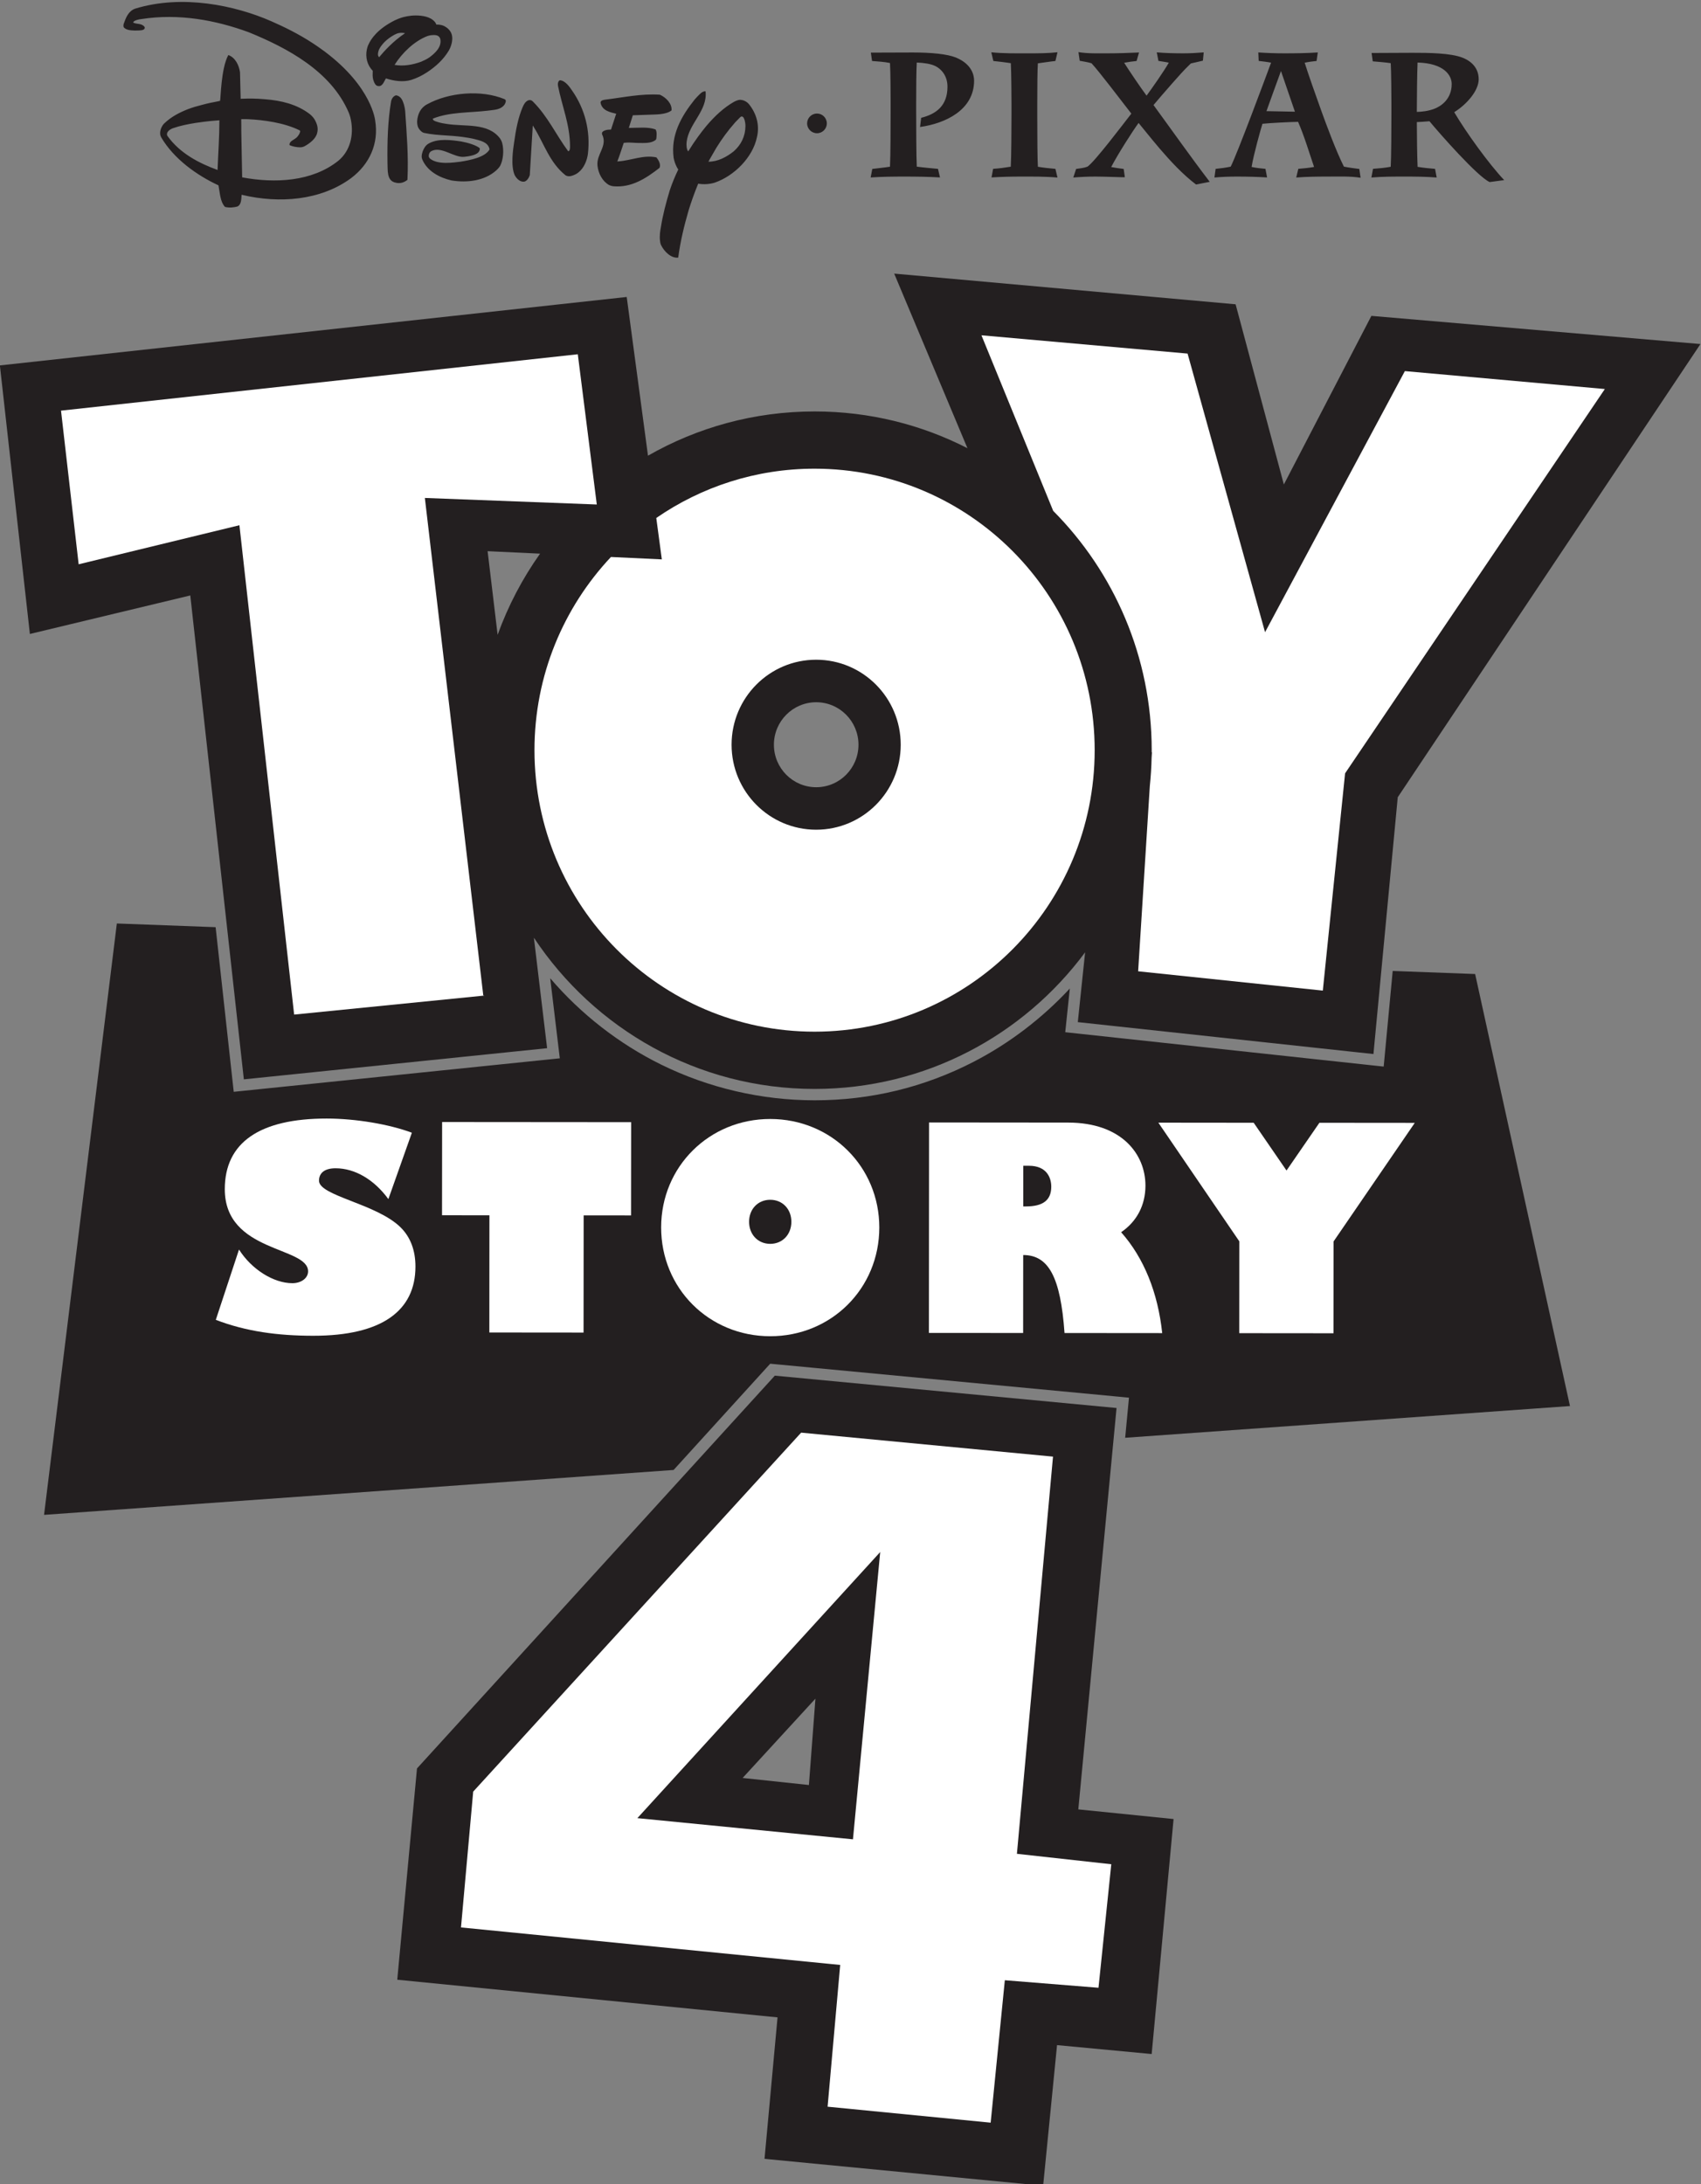
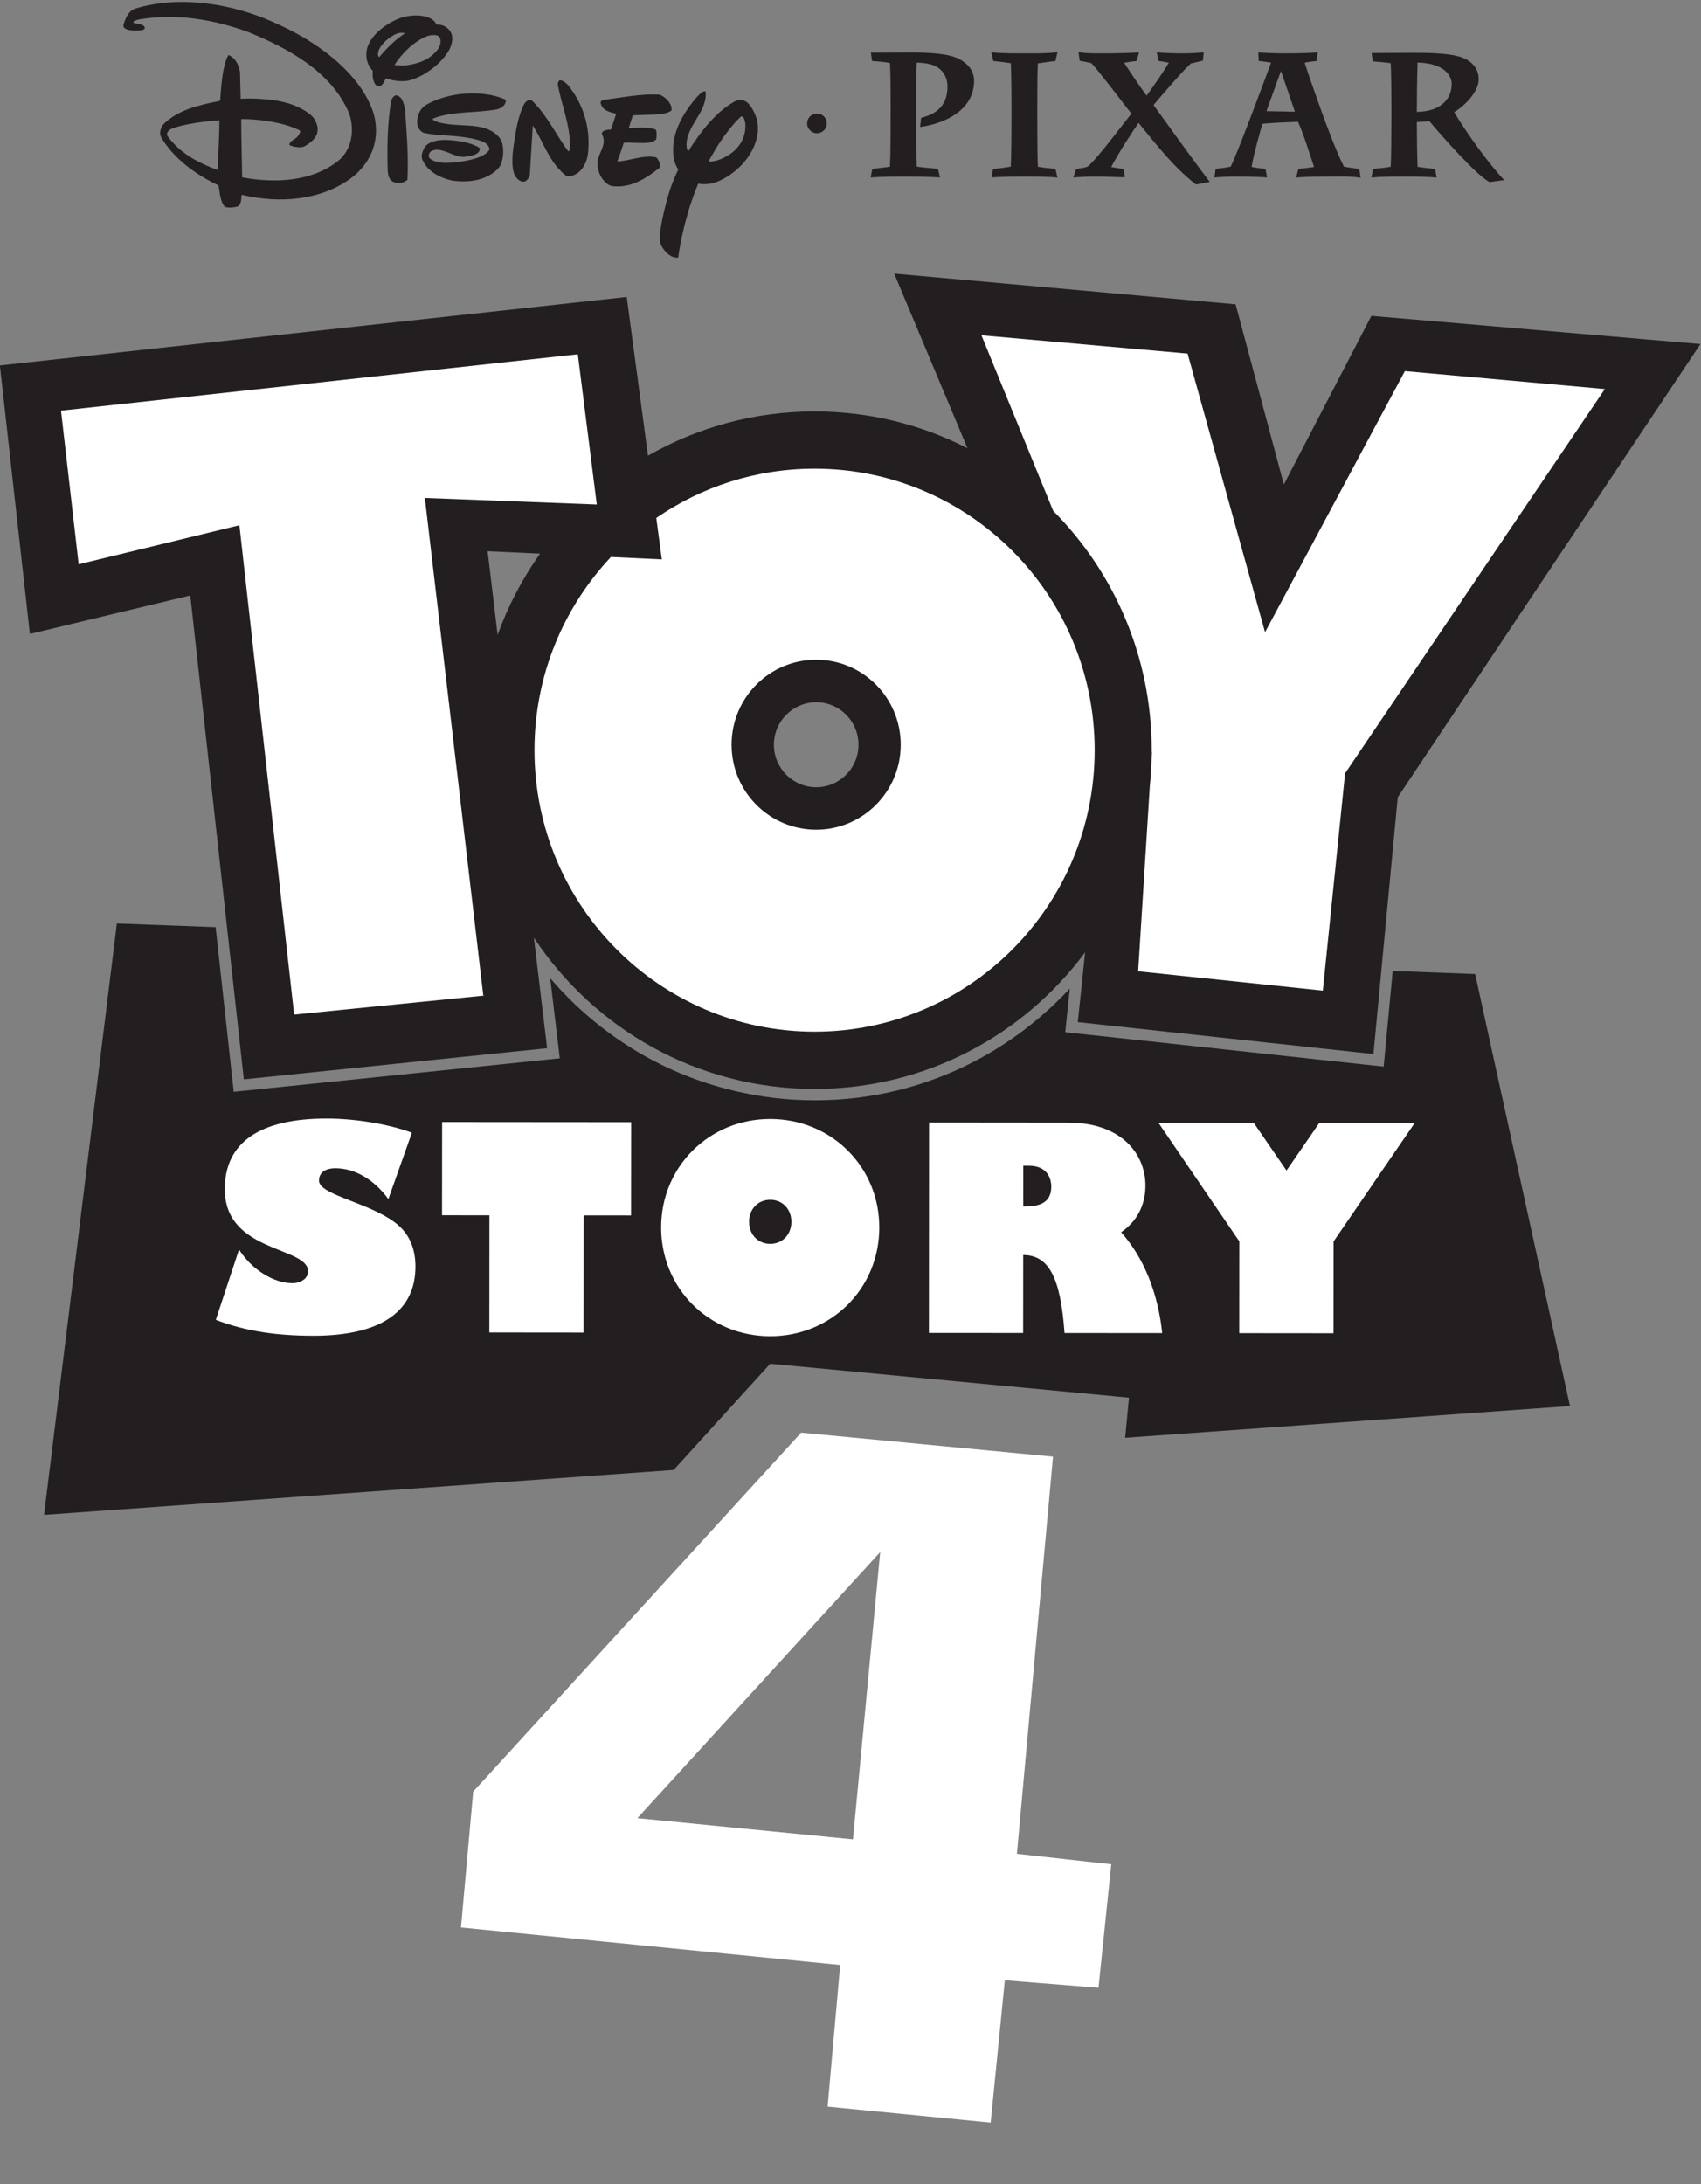
<svg xmlns="http://www.w3.org/2000/svg" width="211.3" height="271.34" version="1.1" viewBox="0 0 211.3 271.34" xml:space="preserve">
  <rect x="0" y="0" width="211.3" height="271.34" fill="#808080" stroke="none" />
  <defs>
    <clipPath id="clipPath12045">
      <path d="m43.843 543.21h158.48v204.23h-158.48z" />
    </clipPath>
  </defs>
  <g transform="matrix(1.333 0 0 -1.333 -58.457 995.62)">
    <g clip-path="url(#clipPath12045)">
      <g transform="translate(90.227 687.74)">
        <path d="m0 0c0.978 2.714 2.316 5.255 3.955 7.565l-4.888 0.23zm-25.264-26.83-3.376 30.5-14.949-3.589-2.795 25.027 58.414 6.379 1.982-14.792c4.58 2.623 9.88 4.123 15.529 4.123 5.127 0 9.967-1.236 14.241-3.425l-6.826 16.27 31.816-2.86 4.496-16.792 8.157 15.713 30.665-2.625-28.208-42.235-1.481-15.646-0.784-8.285-27.551 2.974 0.682 6.506c-5.726-7.727-14.884-12.732-25.207-12.732-10.918 0-20.533 5.599-26.162 14.094l1.233-10.298-28.261-2.903zm54.952 12.628c2.176 0 3.94 1.773 3.94 3.96s-1.764 3.96-3.94 3.96-3.941-1.773-3.941-3.96 1.765-3.96 3.941-3.96" fill="#231f20" fill-rule="evenodd" />
      </g>
      <g transform="translate(88.989 654.12)">
        <path d="m0 0-0.097-0.01 4e-3 -0.033z" fill="#fff" fill-rule="evenodd" />
      </g>
      <g transform="translate(181.32 656.13)">
        <path d="m0 0-7.682 0.286-1e-3 -0.013-0.738-7.827-0.058-0.613-0.043-0.459-0.459 0.049-0.612 0.066-28.152 3.039-0.452 0.049 0.048 0.452 0.062 0.602 0.317 3.019c-2.572-2.772-5.648-5.118-8.969-6.832-4.612-2.38-9.596-3.587-14.816-3.587-4.937 0-9.882 1.15-14.298 3.326-3.93 1.937-7.477 4.701-10.34 8.048l0.765-6.388 0.074-0.614 0.055-0.459-0.461-0.048-0.615-0.063-28.26-2.903-0.6-0.062-0.45-0.046-0.049 0.449-0.067 0.6-1.562 14.205-0.01 0.089-9.205 0.343-6.783-55.111 58.667 4.184 8.646 9.51 0.357 0.392 0.226-0.022 0.303-0.028 31.845-3.014 0.605-0.058 0.454-0.043-0.044-0.453-0.057-0.605-0.254-2.679 41.451 2.957z" fill="#231f20" fill-rule="evenodd" />
      </g>
      <g transform="translate(144.34 578.28)">
-         <path d="m0 0 8.878-0.9-2.041-21.899-8.818 0.831-1.297-13.105-25.963 2.506 1.213 13.184-35.438 3.509 1.839 19.69 33.346 36.604 31.845-3.014zm-25.105 2.271 0.608 8.049-6.784-7.391z" fill="#231f20" fill-rule="evenodd" />
-       </g>
+         </g>
      <g transform="translate(55.391 744.35)">
        <path d="m0 0c-0.059 0.098-0.029 0.255-7e-3 0.338 0.204 0.573 0.433 1.182 1.068 1.409 4.395 1.346 9.315 0.302 12.674-1.171 1.137-0.498 2.561-1.181 3.943-2.096 0.345-0.228 0.67-0.454 0.974-0.681 0.017-0.012 0.033-0.022 0.049-0.033 0.026-0.022 0.056-0.045 0.084-0.066 4.354-3.292 4.64-6.385 4.64-6.385h-1e-3c0.354-2.122-0.507-4.063-2.261-5.378-2.806-2.06-6.645-2.377-10.135-1.547-0.021 6e-3 -0.018 6e-3 -0.05 0.01-0.034-0.382-0.01-0.937-0.408-1.099-0.3-0.078-0.744-0.141-1.146-0.029-0.458 0.518-0.458 1.29-0.603 2.007-2.008 0.933-4.156 2.456-5.341 4.481-0.048 0.095-0.072 0.179-0.079 0.209-0.057 0.31 0.048 0.636 0.206 0.885 0.047 0.071 0.106 0.137 0.152 0.186 0.671 0.648 1.449 1.034 2.229 1.343 0.42 0.16 0.847 0.281 1.276 0.389 0.514 0.14 1.007 0.247 1.459 0.327 0.079 0.019 0.166 0.037 0.247 0.054 0.066 0.219 0.081 3.009 0.769 4.27 0.66-0.231 1.001-0.975 1.089-1.604l0.061-2.478c6e-3 0 0.091 9e-3 0.096 9e-3l0.099 6e-3h0.118c0.39 0.018 1.074 0.025 1.972-0.054 1.503-0.119 2.955-0.468 4.148-1.376 0.107-0.085 0.314-0.27 0.451-0.497 0.217-0.381 0.379-0.794 0.241-1.281-0.127-0.537-0.693-0.963-1.178-1.229-0.18-0.09-0.353-0.096-0.398-0.096-0.326 5e-3 -0.669 0.064-0.965 0.192-0.026 0.016-0.033 0.023-0.036 0.048 0 0.328 0.378 0.432 0.634 0.647 0.022 0.016 0.094 0.074 0.207 0.242 0.018 0.026 0.035 0.054 0.053 0.083 3e-3 3e-3 5e-3 6e-3 5e-3 9e-3 0.04 0.069 0.078 0.151 0.094 0.238 2e-3 0.01 4e-3 0.02 4e-3 0.028v3e-3c-2e-3 0.05-0.037 0.081-0.06 0.096-1.446 0.716-3.396 0.97-4.775 1.032-0.135 6e-3 -0.252 0.015-0.656 6e-3 -2e-3 -0.081-4e-3 -0.043-1e-3 -0.125 8e-3 -0.231 6e-3 -0.735 5e-3 -0.955l0.081-4.343c3.064-0.572 6.526-0.403 8.959 1.545 1.123 0.924 1.441 2.409 1.184 3.76-2e-3 0.018-6e-3 0.035-0.01 0.052-0.015 0.078-0.033 0.155-0.052 0.232-7e-3 0.024-0.013 0.049-0.02 0.074-3e-3 0.012-8e-3 0.024-0.011 0.036-0.04 0.134-0.085 0.255-0.126 0.357-1.653 3.854-5.763 6.021-9.296 7.462-3.077 1.13-6.516 1.785-10.071 1.226 0 0-0.023-3e-3 -0.058-8e-3 -0.031-4e-3 -0.062-0.01-0.093-0.014-5e-3 -3e-3 -0.059-0.015-0.062-0.016-0.16-0.034-0.344-0.088-0.452-0.188h3e-3c-0.02-0.017-0.035-0.038-0.049-0.062-3e-3 -0.011-2e-3 -0.023 8e-3 -0.033 0.307-0.175 0.761-0.036 1.042-0.39 0.015-0.021 0.024-0.043 0.027-0.077 3e-3 -0.15-0.121-0.207-0.26-0.239-0.222-0.033-0.552-0.035-0.707-0.033-0.371 0.013-0.751 0.039-0.984 0.292m27.333-8.741c-3e-3 -0.112 0-0.402 0.125-0.637 0.103-0.172 0.247-0.329 0.411-0.417 0.025-0.012 0.069-0.028 0.12-0.041 0.665-0.142 1.372-0.192 2.077-0.237 0.357-0.026 0.616-0.042 0.616-0.042 1.335-0.113 1.965-0.285 1.965-0.285h8e-3c0.534-0.148 1.274-0.27 1.42-0.928 6e-3 -0.029 1e-3 -0.047-8e-3 -0.073-0.45-0.722-1.795-0.969-2.701-1.116-0.592-0.069-2.093-0.317-2.824 0.284-0.099 0.086-0.121 0.185-0.125 0.242 0 0.014 0 0.029 1e-3 0.044v1e-3c6e-3 0.103 0.04 0.208 0.107 0.304 0.013 0.014 0.044 0.055 0.097 0.091 0.946 0.549 2.152-0.625 3.116-0.508 0.976 0.097 1.288 0.328 1.386 0.539 0.08 0.157 0.043 0.264 0.043 0.264-0.341 0.286-1.113 0.514-1.744 0.628-0.892 0.128-2.163 0.317-3.057-0.221-0.015-9e-3 -0.184-0.116-0.298-0.283-0.172-0.256-0.298-0.564-0.312-0.891 1e-3 -0.057 8e-3 -0.144 0.041-0.242 0.457-1.143 1.651-1.749 2.739-1.999 1.477-0.236 3.076-0.036 4.171 0.937h-2e-3c0.21 0.186 0.322 0.354 0.375 0.444 0.275 0.545 0.359 1.419 0.182 2.097-0.051 0.19-0.134 0.338-0.201 0.434-1.135 1.499-3.228 1.075-5 1.36-0.22 0.03-0.53 0.083-0.805 0.172-0.171 0.047-0.271 0.093-0.325 0.121-0.015 7e-3 -0.03 0.017-0.045 0.025-3e-3 3e-3 -4e-3 5e-3 -4e-3 5e-3 -0.04 0.029-0.071 0.067-0.085 0.12-5e-3 0.03 0.012 0.046 0.024 0.055 1.538 0.617 3.386 0.533 5.095 0.733 0.543 0.082 1.113 0.06 1.488 0.476 0.013 0.013 0.03 0.032 0.053 0.062 1e-3 2e-3 3e-3 3e-3 3e-3 6e-3 3e-3 0 3e-3 1e-3 3e-3 1e-3 0.036 0.05 0.077 0.121 0.104 0.208 0.017 0.046 0.025 0.089 0.027 0.12v0.019c2e-3 0.011 2e-3 0.018 2e-3 0.022v5e-3c-2e-3 0.036-0.017 0.073-0.048 0.11-0.019 0.018-0.051 0.037-0.078 0.049-2.173 0.893-5.18 0.632-7.199-0.479-0.613-0.318-0.888-0.91-0.938-1.579m9.954-5.638c0.256 0.029 0.457 0.344 0.544 0.603l0.28 4.637 0.121-0.199c0.946-1.518 1.431-3.236 2.92-4.438 0.212-0.139 0.484-0.109 0.716-0.014 0.148 0.053 0.352 0.144 0.522 0.295 0.512 0.413 0.782 1.128 0.857 1.698 0.254 2.173-0.289 4.208-1.463 5.896-0.23 0.33-0.632 0.946-1.146 0.975-0.2-0.088-0.209-0.372-0.173-0.544 0.374-1.883 1.111-3.595 1.117-5.617 0-0.08-3e-3 -0.215-0.023-0.296-0.026-0.083-0.071-0.151-0.148-0.16-1.131 1.527-1.897 3.244-3.292 4.637-0.061 0.055-0.102 0.083-0.126 0.096-0.225 0.101-0.431-0.022-0.588-0.198-0.041-0.056-0.129-0.18-0.225-0.392-0.442-1.027-0.649-2.17-0.808-3.313-0.087-0.579-0.343-2.176 0.056-3.063 0.172-0.318 0.486-0.632 0.859-0.603m-14.092 10.34c-0.527 0.528-0.693 1.281-0.548 1.981 7e-3 0.038 0.023 0.107 0.052 0.203 0.019 0.065 0.042 0.13 0.066 0.194 7e-3 0.012 0.016 0.025 0.023 0.039 0.237 0.547 0.861 1.48 2.479 2.288 0.171 0.081 0.462 0.206 0.795 0.296 0.418 0.106 0.952 0.195 1.638 0.123l0.037-6e-3c0.284-0.034 0.598-0.109 0.878-0.263 0 0 0.41-0.219 0.511-0.558 0.033 2e-3 0.064 4e-3 0.095 4e-3 0.082 0 0.213-7e-3 0.362-0.042 0.03-8e-3 0.064-0.018 0.098-0.027 0.319-0.099 0.555-0.337 0.555-0.337h-3e-3c0.039-0.037 0.08-0.077 0.113-0.12 0.264-0.316 0.305-0.704 0.222-1.14-0.035-0.18-0.111-0.454-0.271-0.738-0.51-0.859-1.236-1.512-2.034-2.039-0.484-0.315-0.945-0.544-1.487-0.716-0.775-0.232-1.634-0.086-2.349 0.142-0.115-0.142-0.288-0.745-0.659-0.715-0.203 0-0.317 0.09-0.441 0.354-0.039 0.095-0.069 0.178-0.089 0.253-0.032 0.13-0.045 0.265-0.05 0.369-2e-3 0.193 7e-3 0.391 7e-3 0.455m28.04-8.105c-0.277 2.116 0.715 3.864 1.959 5.42 0.088 0.101 0.175 0.194 0.252 0.276 0.223 0.211 0.439 0.516 0.767 0.492 0.197-1.817-1.568-2.987-1.768-4.735-0.021-0.253-0.021-0.666 0.152-0.865 0.621 1.015 1.244 1.833 1.692 2.373 0.013 0.016 0.026 0.031 0.04 0.047 0.756 0.887 1.58 1.653 2.524 2.195 0.131 0.07 0.385 0.192 0.574 0.193 0.249-4e-3 0.477-0.099 0.673-0.25 0.039-0.035 0.1-0.09 0.156-0.154 0.699-0.875 1.019-1.961 0.739-3.101-0.393-1.862-2.105-3.577-3.908-4.208 0 0-0.7-0.254-1.562-0.104-0.376-0.91-0.67-1.763-0.893-2.486-0.415-1.429-0.768-2.886-0.969-4.402-0.656-0.087-1.317 0.572-1.603 1.176-0.055 0.125-0.081 0.259-0.094 0.397-0.058 0.456 0.026 0.975 0.08 1.245 0.183 1.187 0.491 2.316 0.825 3.435 0.227 0.688 0.502 1.344 0.798 1.958-0.044 0.059-0.1 0.145-0.151 0.254-0.129 0.253-0.237 0.563-0.283 0.844m-7.095-0.745c0.077-0.708 0.448-1.444 1.08-1.803 0.093-0.043 0.229-0.093 0.414-0.114 1.667-0.147 3.03 0.732 4.288 1.716 0.145 0.316-0.083 0.717-0.287 0.975-1.201 0.259-2.347-0.286-3.549-0.372l-2e-3 3e-3 -0.097-0.012c0.126 0.307 0.351 0.974 0.603 1.738 0.152 0.021 0.458 0.036 0.704 0.018 0.245-9e-3 0.506-0.033 0.655-0.031 0.58 0 1.165-0.048 1.589 0.264 0.07 0.058 0.087 0.134 0.09 0.179 0.016 0.201 0.075 0.589-0.077 0.819-0.718 0.257-1.602 0.143-2.378 0.143l-0.111-2e-3 0.371 1.176 1.603 0.057c0.395 0.026 1.489-0.027 2.006 0.401 0.057 0.631-0.517 1.204-1.086 1.461-1.751 0.115-3.413-0.257-5.071-0.458-0.157-0.024-0.46-0.056-0.46-0.287 0.144-0.743 0.888-0.888 1.461-1.03l-0.03-0.085-0.455-1.389-0.114-3e-3 -0.22-0.017c-0.047-8e-3 -0.1-0.018-0.15-0.032-0.189-0.061-0.419-0.156-0.348-0.393 0.543-1.089-0.546-1.83-0.429-2.922m-18.768 6.56c-0.257-0.06-0.405-0.324-0.459-0.518-0.316-1.861-0.37-3.808-0.343-5.783 0.034-0.679-0.086-1.663 0.744-1.835 0.402-0.116 0.801 0 1.116 0.258 0.11 2.232-0.071 4.281-0.211 6.421-0.03 0.266-0.085 0.483-0.114 0.592-0.121 0.401-0.29 0.797-0.733 0.865m39.224-3.535c0.505 0 0.916 0.409 0.916 0.917 0 0.507-0.411 0.92-0.916 0.92-0.504 0-0.921-0.413-0.921-0.92 0-0.508 0.417-0.917 0.921-0.917m53.529 1.881v0.958c0 0.533-0.016 3.015-0.063 3.691-0.548 0.081-1.117 0.121-1.675 0.169l-0.11 0.78 3.811 0.017c1.478 0 3.55-0.015 4.674-0.458 0.898-0.358 1.497-1.026 1.497-2.01 0-1.065-1.118-2.347-2.281-3.066 1.106-1.879 3.232-4.824 4.657-6.331l-1.356-0.182c-1.135 0.521-4.607 4.461-5.607 5.668-0.435-0.035-0.881-0.068-1.176-0.077v-0.186c0-0.949 0.027-3.106 0.07-3.986 0.532-0.09 1.085-0.143 1.626-0.188l0.152-0.807c-0.987 0.082-2.003 0.088-2.989 0.088-1.02 0-2.083 0-3.096-0.088l0.151 0.81c0.547 0.041 1.113 0.089 1.649 0.192 0.05 0.781 0.066 3.493 0.066 5.006m-14.396-5.92c-0.698 0-1.403-0.024-2.096-0.088l0.111 0.807c0.473 0.045 0.94 0.109 1.405 0.207 0.616 1.214 3.209 8.19 3.763 9.688-0.381 0.076-0.769 0.116-1.156 0.165l-0.035 0.79c0.807-0.057 1.626-0.084 2.434-0.084 1.032 0 2.084 0.013 3.109 0.084l-0.113-0.794c-0.37-0.041-0.745-0.085-1.109-0.165 0.28-0.901 1.039-3.072 1.58-4.565 0.429-1.182 1.363-3.715 2.077-5.119 0.477-0.093 0.958-0.155 1.435-0.217l0.118-0.82c-0.945 0.159-2.095 0.111-3.035 0.111-0.977 0-1.983-0.01-2.961-0.088l0.193 0.81c0.493 0.041 0.983 0.084 1.469 0.176-0.476 1.393-0.901 2.851-1.491 4.203-0.692-0.013-2.619-0.104-3.32-0.181-0.18-0.568-0.819-2.853-1.012-4.022 0.424-0.095 0.859-0.135 1.292-0.179l0.152-0.799c-0.932 0.058-1.877 0.08-2.81 0.08m-10.711-0.061h0.266l-0.109 0.773c-0.391 0.045-0.779 0.105-1.165 0.177 0.621 1.194 1.998 3.352 2.554 4.108 0.408-0.486 1.122-1.398 1.965-2.387 1.009-1.173 2.147-2.409 3.392-3.351l1.273 0.252c-1.791 2.344-3.496 4.771-5.239 7.155 0.338 0.406 1.082 1.272 1.808 2.094 0.502 0.56 0.999 1.14 1.543 1.657l0.131 0.127c0.376 0.09 0.748 0.16 1.12 0.258l0.076 0.771c-0.633-0.053-1.262-0.088-1.895-0.088-0.828 0-1.658 0.02-2.48 0.091l0.155-0.795c0.224-0.036 0.458-0.069 0.69-0.111l0.278-0.055c-0.464-0.811-1.54-2.349-2.073-3.073-0.503 0.671-1.651 2.368-2.089 3.064 0.384 0.076 0.772 0.124 1.16 0.166l0.226 0.792c-0.983-0.046-1.974-0.079-2.963-0.079-0.854 0-1.816-0.032-2.681 0.114l0.116-0.809c0.364-0.071 0.743-0.12 1.1-0.23 0.36-0.386 1.021-1.218 1.735-2.134 0.693-0.893 1.43-1.856 1.977-2.559-0.712-0.911-3.414-4.491-4.086-4.941-0.326-0.128-0.707-0.162-1.058-0.214l-0.267-0.8c0.69 0.056 1.359 0.088 2.047 0.088 0.898 0 2.243-0.061 2.493-0.061m-10.36 10.63c0.048-0.816 0.063-3.324 0.063-3.804v-0.923c0-1.429-0.017-4.029-0.068-4.921-0.539-0.088-1.096-0.167-1.643-0.198l-0.15-0.803c0.904 0.058 1.823 0.08 2.737 0.08 1.111 0 2.291 0.012 3.409-0.091l-0.193 0.81c-0.542 0.052-1.094 0.101-1.632 0.196-0.045 0.643-0.059 2.931-0.059 4.798v0.973c0 1.726 0.014 3.319 0.057 3.867 0.543 0.069 1.088 0.162 1.634 0.219l0.195 0.815c-0.897-0.103-1.833-0.102-2.731-0.102-1.111 0-2.321-0.019-3.437 0.098l0.19-0.811c0.543-0.057 1.086-0.121 1.628-0.203m-11.26-9.649c-0.55-0.087-1.1-0.136-1.649-0.208l-0.153-0.795c1.046 0.073 2.11 0.083 3.156 0.083 1.094 0 2.214-0.014 3.306-0.08l-0.188 0.799c-0.655 0.064-1.318 0.119-1.974 0.206-0.05 0.859-0.058 4.008-0.058 5.227v0.665c0 1.194 8e-3 3.093 0.056 3.809 0.627-0.02 1.296-0.115 1.717-0.32 0.712-0.354 1.144-1.054 1.144-1.933 0-1.753-1.029-2.543-2.452-2.896l-0.102-0.855c2.344 0.324 5.035 1.578 5.035 4.319 0 0.463-0.176 1.522-1.686 2.15-0.818 0.333-2.312 0.473-4.029 0.473l-3.905-0.013 0.11-0.779c0.555-0.048 1.126-0.073 1.672-0.19 0.052-0.784 0.059-3.257 0.059-3.719v-0.629c0-1.358-7e-3 -4.354-0.059-5.314m-47.511 10.316c0.279 0.338 1.179 1.369 2.32 2.123-0.057 0.015-0.116 0.025-0.171 0.031h-2e-3c-0.275 0.028-0.469-0.024-0.56-0.057-0.013-4e-3 -0.024-8e-3 -0.032-0.012-0.083-0.033-0.174-0.074-0.232-0.107-0.331-0.185-0.639-0.399-0.898-0.657-0.17-0.171-0.34-0.382-0.459-0.583-0.018-0.032-0.083-0.142-0.127-0.297-0.057-0.204-0.085-0.42 0.069-0.552 0.029 0.038 0.061 0.075 0.092 0.111m-19.304-6.728c-0.242-0.081-0.608-0.312-0.559-0.621 0-4e-3 1e-3 -6e-3 2e-3 -8e-3 0-3e-3 1e-3 -5e-3 1e-3 -7e-3 6e-3 -0.019 0.015-0.05 0.036-0.082 1.173-1.641 2.965-2.551 4.673-3.175 0.057 1.572 0.171 3.083 0.171 4.63-0.288-0.023-0.981-0.058-2.232-0.248-0.717-0.114-1.433-0.26-2.092-0.489m53.344 0.179 2e-3 -1e-3v1e-3c0 0.238-0.041 0.443-0.071 0.555-0.05 0.15-0.105 0.33-0.253 0.356l1e-3 -1e-3c-0.051 0.014-0.107-0.017-0.143-0.044-0.145-0.141-0.287-0.284-0.421-0.428-0.014-0.016-0.029-0.032-0.043-0.046-0.018-0.021-0.033-0.039-0.052-0.058-0.649-0.732-1.226-1.525-1.729-2.339-0.205-0.353-0.409-0.706-0.61-1.056-0.044-0.081-0.085-0.161-0.127-0.24 0.882 2e-3 1.682 0.43 2.365 0.974 0.699 0.623 1.07 1.418 1.081 2.327m49.907 5.15c-0.45-1.254-1.092-2.983-1.353-3.74l2.653-0.052c-0.329 0.979-0.948 2.738-1.3 3.792m15.91-1.212c0 0.801-0.701 1.935-3.181 2.001-0.04-0.91-0.067-3.333-0.067-4.349v-0.25c0.498 0.011 1.052 0.077 1.608 0.28 0.633 0.236 1.64 0.901 1.64 2.318m-98.514 1.783c0.828-0.143 1.66 0 2.462 0.288 0.256 0.113 0.515 0.227 0.77 0.399 0.547 0.402 1.176 0.975 1.034 1.72-0.125 0.419-0.527 0.391-0.878 0.358-0.138-0.021-0.27-0.062-0.336-0.083-1.218-0.473-2.344-1.562-3.052-2.682" fill="#231f20" fill-rule="evenodd" />
      </g>
      <g transform="translate(73.581 636.87)">
        <path d="m0 0c2e-3 0.683 0.479 1.158 1.547 1.157 1.807-1e-3 3.591-1.057 4.918-2.872l2.19 6.185c-2.104 0.79-5.244 1.32-7.932 1.321-6.252 4e-3 -9.499-2.23-9.502-6.576-7e-3 -5.949 7.765-5.322 7.762-7.666-2e-3 -0.632-0.64-1.101-1.464-1.101-1.757-1e-3 -3.807 1.292-4.973 3.135l-2.163-6.552c2.821-1.083 5.773-1.481 9.073-1.482 6.44-7e-3 9.529 2.359 9.532 6.44 2e-3 1.529-0.475 2.764-1.382 3.659-2.233 2.212-7.606 2.931-7.606 4.352" fill="#fff" fill-rule="evenodd" />
      </g>
      <g transform="translate(85.046 633.65)">
        <path d="m0 0 4.417-4e-3 -8e-3 -10.922 8.78-8e-3 9e-3 10.923 4.417-4e-3 8e-3 8.688-17.615 0.014z" fill="#fff" fill-rule="evenodd" />
      </g>
      <g transform="translate(113.66 633.04)">
        <path d="m0 0c1e-3 1.185 0.827 2.052 1.973 2.051 1.146-2e-3 1.967-0.869 1.968-2.054-3e-3 -1.185-0.828-2.054-1.973-2.054-1.144 3e-3 -1.966 0.872-1.968 2.057m12.135-0.538c3e-3 5.661-4.465 10.114-10.158 10.118-5.693 6e-3 -10.168-4.44-10.172-10.099-5e-3 -5.687 4.462-10.14 10.157-10.146 5.695-4e-3 10.168 4.444 10.173 10.127" fill="#fff" fill-rule="evenodd" />
      </g>
      <g transform="translate(139.21 638.26)">
        <path d="m0 0 0.533 1e-3c1.65-2e-3 2.077-1.109 2.077-1.952-2e-3 -1.262-0.777-1.839-2.371-1.838h-0.24zm-5e-3 -8.318c2.367-3e-3 3.479-2.055 3.851-7.268l9.103-8e-3c-0.401 3.763-1.699 7.003-3.828 9.402 1.465 0.998 2.264 2.524 2.266 4.34 2e-3 2.922-2.202 5.873-7.206 5.877l-12.959 0.012-0.014-19.614 8.781-6e-3z" fill="#fff" fill-rule="evenodd" />
      </g>
      <g transform="translate(159.34 622.66)">
        <path d="m0 0 8.781-8e-3 8e-3 8.557 7.566 11.049-8.888 8e-3 -3.064-4.449-3.059 4.452-8.885 9e-3 7.547-11.063z" fill="#fff" fill-rule="evenodd" />
      </g>
      <g transform="translate(151.18 676.99)">
        <path d="m0 0c0-0.053-2e-3 -0.106-2e-3 -0.159l0.024-0.058-0.031-0.483c-0.019-0.892-0.075-1.774-0.167-2.646l-1.088-17.26 17.21-1.8 2.075 20.248 24.207 35.815-18.636 1.67-13.029-24.333-7.22 25.966-19.209 1.704 6.686-16.362c5.672-5.711 9.18-13.595 9.18-22.302" fill="#fff" fill-rule="evenodd" />
      </g>
      <g transform="translate(119.91 685.42)">
        <path d="m0 0c4.353 0 7.881-3.546 7.881-7.921 0-4.374-3.528-7.92-7.881-7.92s-7.881 3.546-7.881 7.92c0 4.375 3.528 7.921 7.881 7.921m-19.122 9.575c-4.415-4.699-7.127-11.031-7.127-18.005 0-14.488 11.686-26.233 26.102-26.233 14.415 0 26.102 11.745 26.102 26.233 0 14.489-11.687 26.234-26.102 26.234-5.476 0-10.554-1.698-14.751-4.593l0.517-3.86z" fill="#fff" fill-rule="evenodd" />
      </g>
      <g transform="translate(71.264 652.35)">
        <path d="m0 0 17.628 1.763-5.446 46.383 16.022-0.61-1.77 14.001-48.159-5.254 1.644-14.319 14.981 3.64z" fill="#fff" fill-rule="evenodd" />
      </g>
      <g transform="translate(123.34 575.49)">
        <path d="m0 0-20.09 1.974 22.629 24.799zm18.642 35.665-23.471 2.234-30.561-33.454-1.137-12.656 35.337-3.496-1.173-13.21 15.195-1.488 1.321 13.273 8.728-0.702 1.191 11.512-8.793 0.972z" fill="#fff" fill-rule="evenodd" />
      </g>
    </g>
  </g>
</svg>